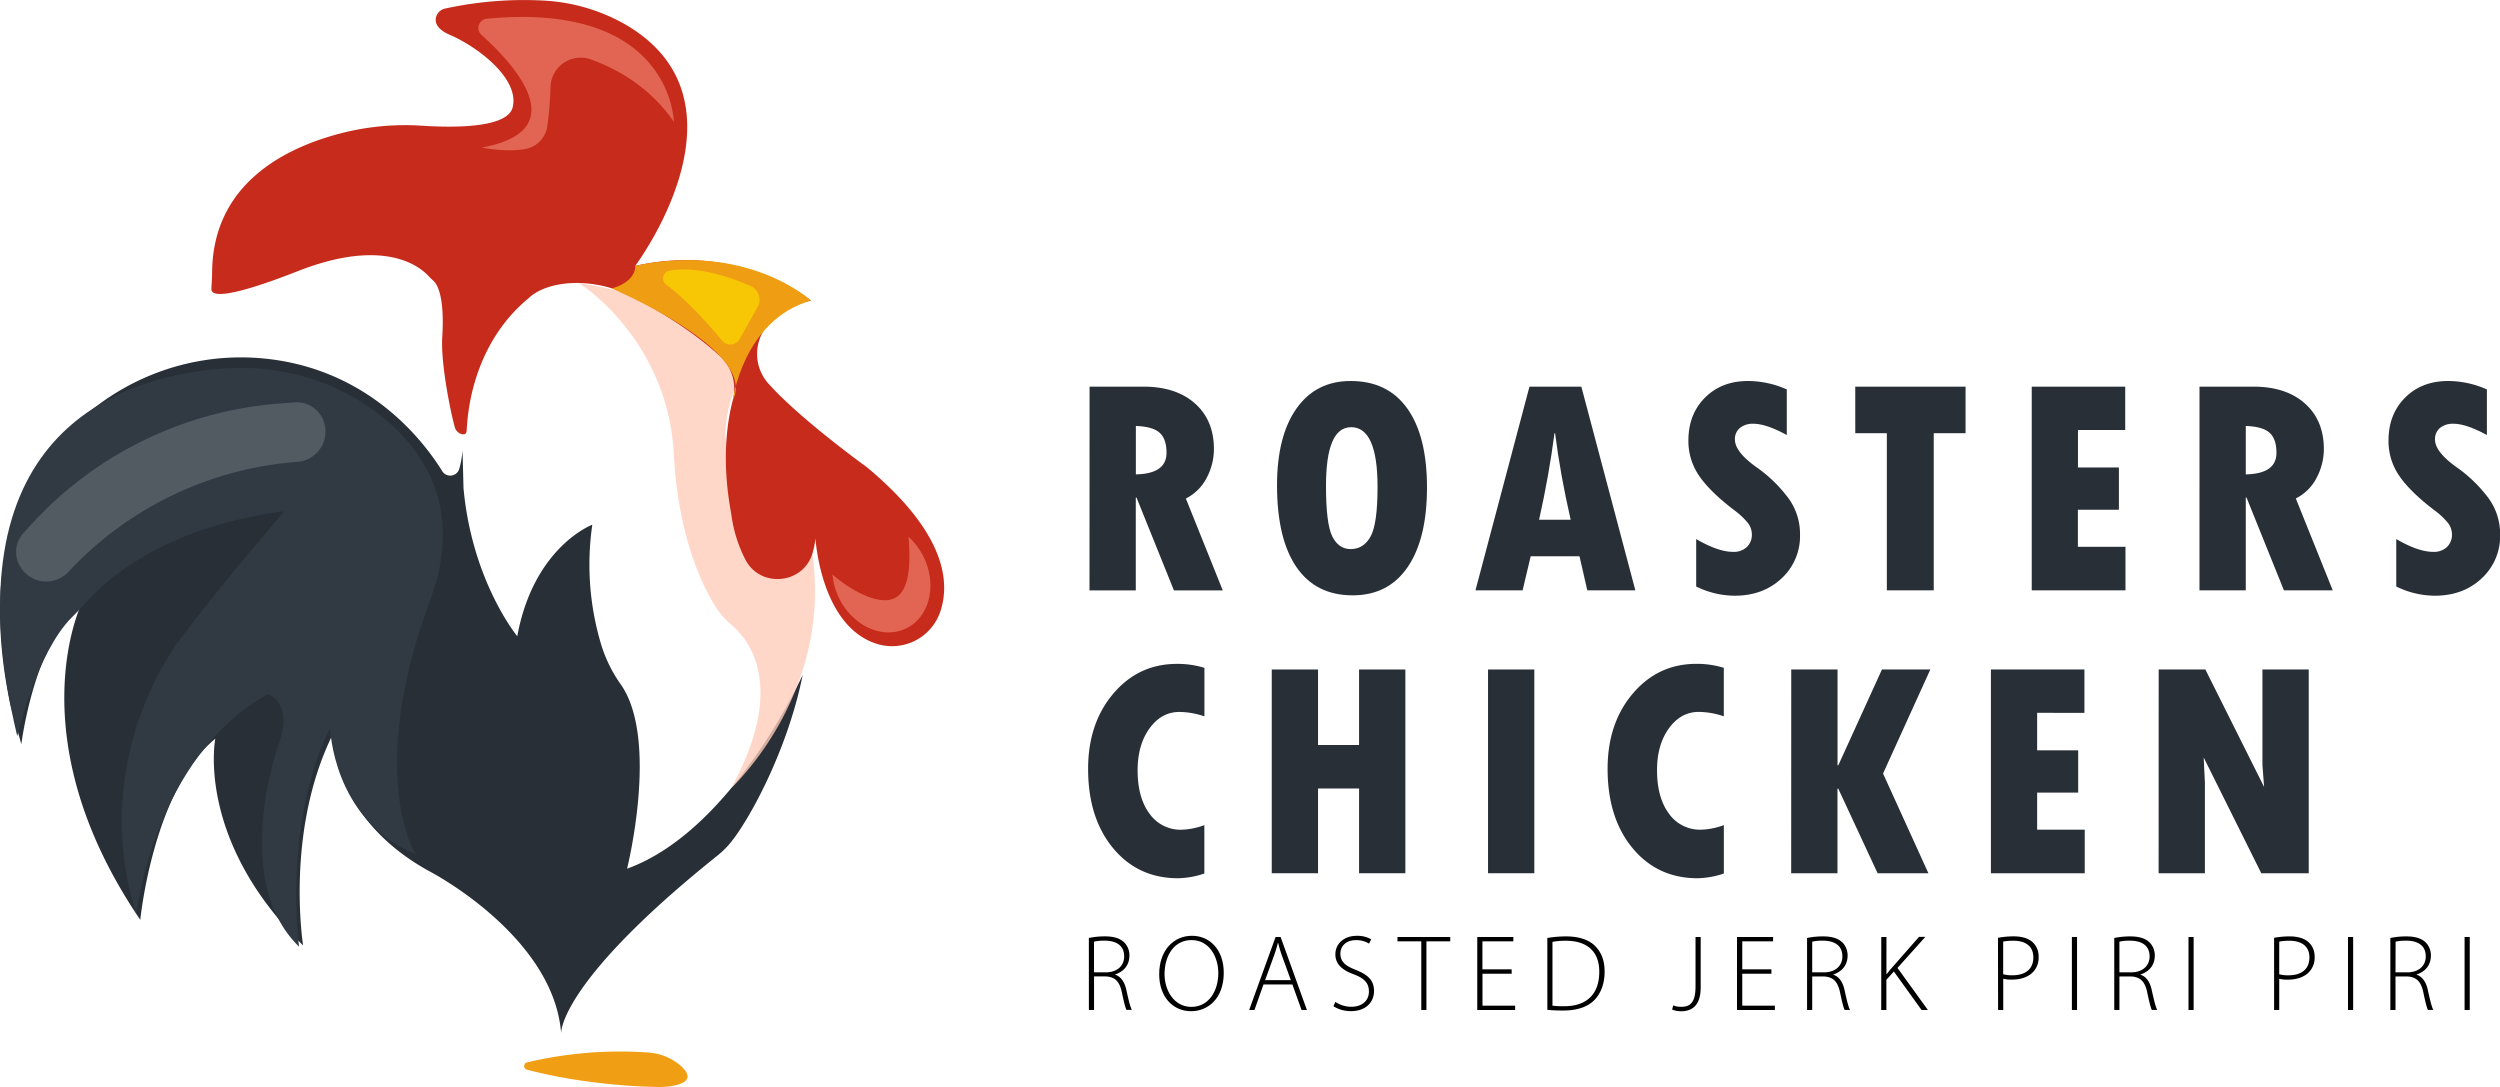
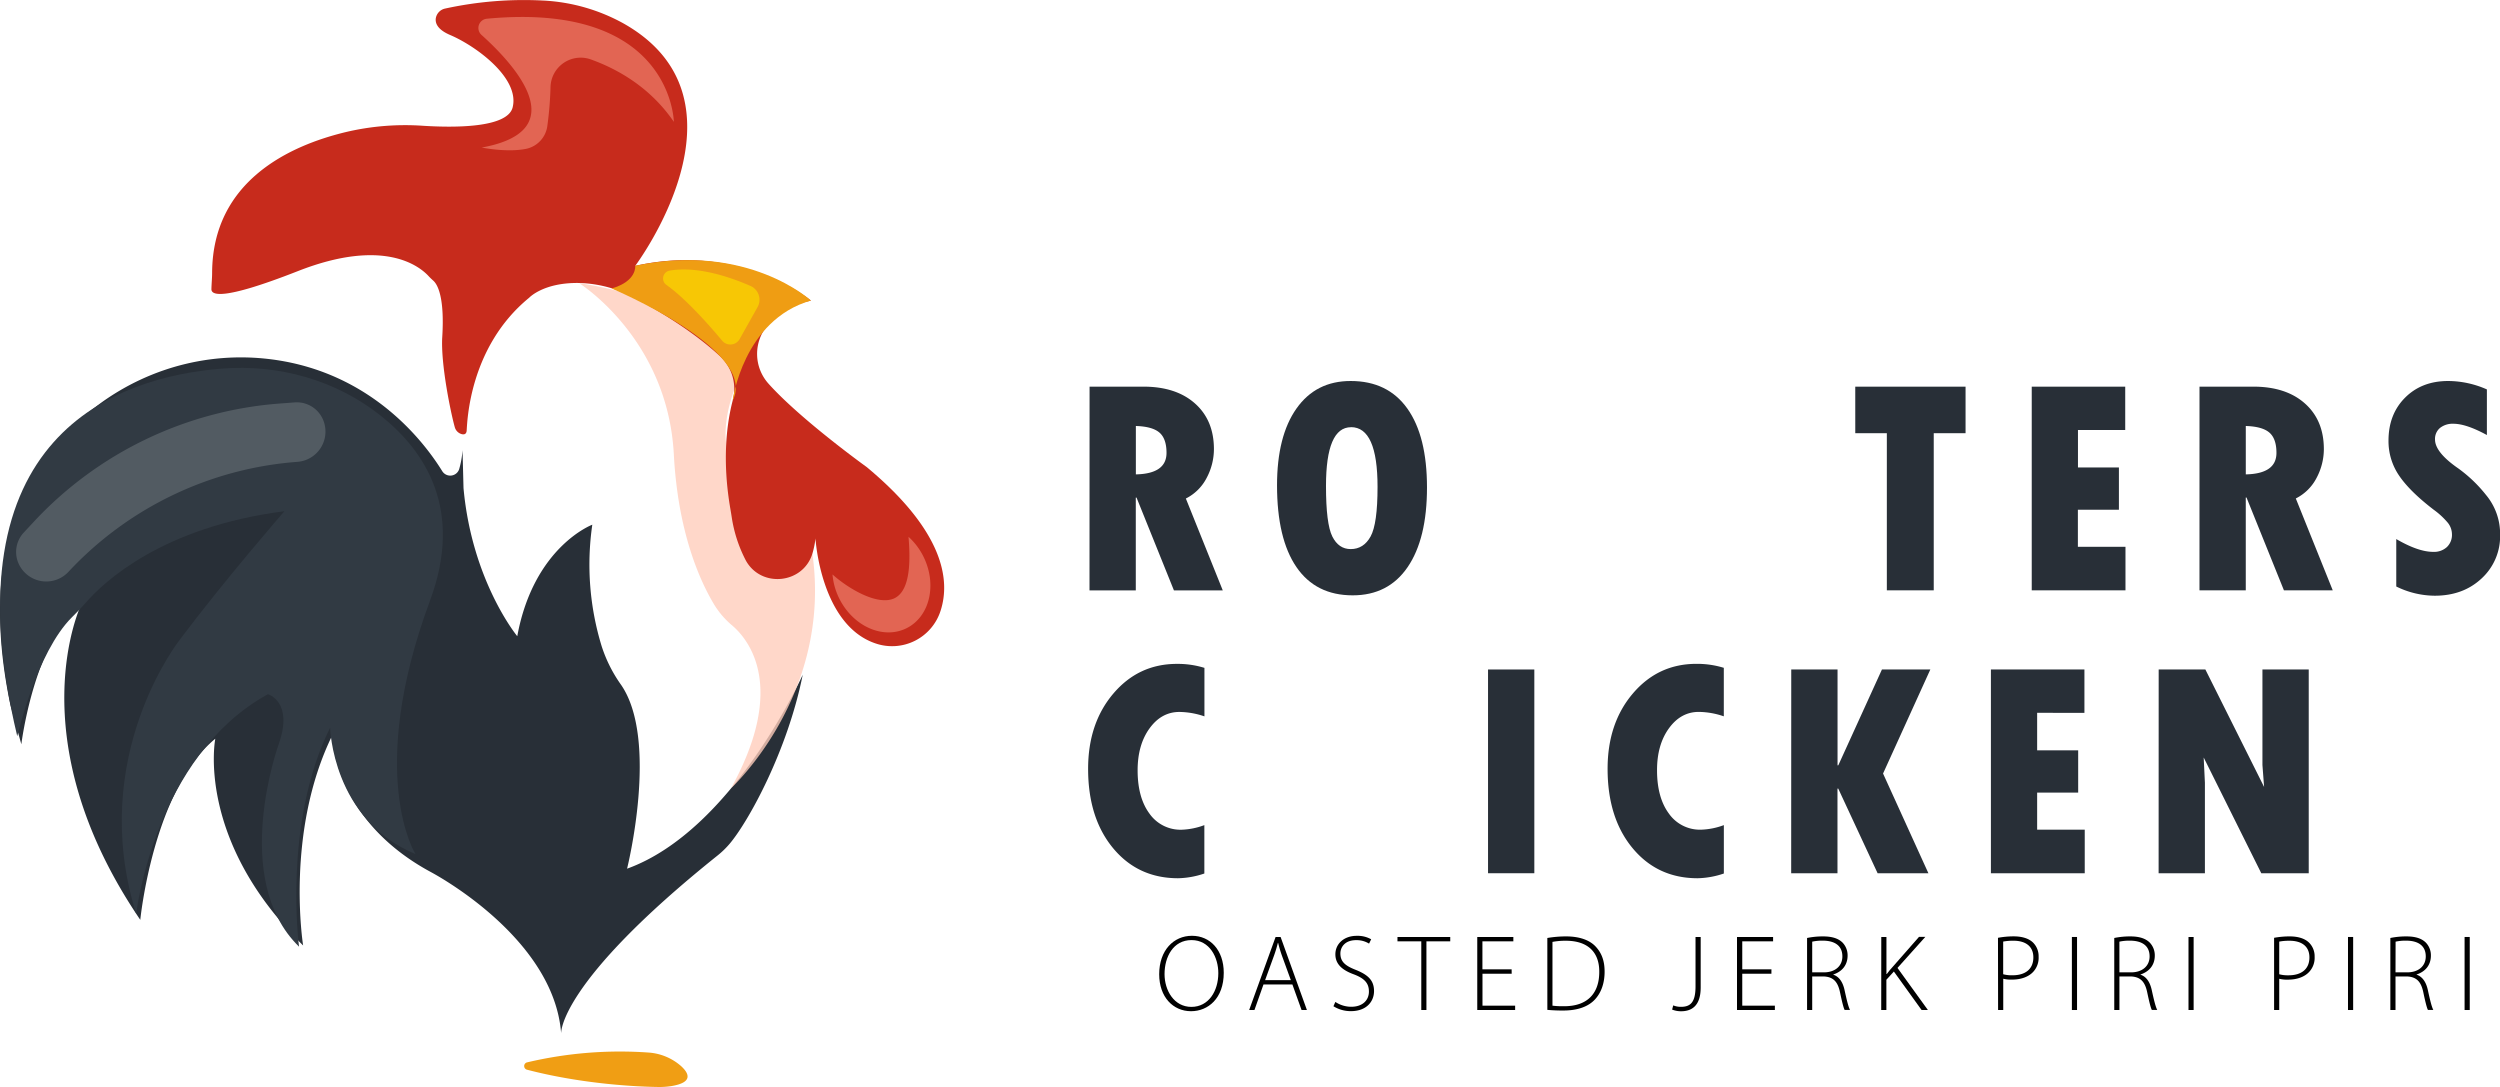
<svg xmlns="http://www.w3.org/2000/svg" viewBox="0 0 1188.11 516.59">
  <defs>
    <style>.cls-1{fill:#282f37;}.cls-2{fill:#313a43;}.cls-3{fill:#525b62;}.cls-4{fill:#f09e14;}.cls-5{opacity:0.79;}.cls-6{fill:#fcb;}.cls-7{fill:#c72b1c;}.cls-8{fill:#ef9d13;}.cls-9{fill:#f7c705;}.cls-10{fill:#e26553;}</style>
  </defs>
  <g id="Layer_2" data-name="Layer 2">
    <g id="Layer_1-2" data-name="Layer 1">
      <path class="cls-1" d="M266.68,491.11S265,467.45,341,406.58a41.58,41.58,0,0,0,5.79-5.62c8.91-10.55,27.47-44.13,34.7-80.29,0,0-33,73.91-83.48,92.17,0,0,15.29-61.14-2.87-87.41a67,67,0,0,1-9.18-18.25,132.11,132.11,0,0,1-4.47-57.82s-27.83,10.43-35.66,53c0,0-21.54-26.08-25.55-70.43l-.46-18a44,44,0,0,1-1.63,9.12,4.47,4.47,0,0,1-8,.89c-8.28-13.4-31.72-44.33-75.38-52.26C71,160.13,10.45,204.44,1.49,268.65c-2.58,18.49-2,40.4,3.43,66.27l5.22,18.79s6.09-49.57,28.7-67c0,0-31.31,63.48,27.83,150.44,0,0,6.08-61.74,35.65-86.09,0,0-9.57,47.83,41.74,98.27,0,0-8.7-53.92,13.91-100,0,0,0,40,47,65.22C204.93,414.58,263.2,445,266.68,491.11Z" />
      <path class="cls-2" d="M197.42,405.85s-23.76-37.68,7-120.58c15.91-42.94-2.22-70.79-23.41-87.66-21.34-17-48.61-24.61-75.81-22.41-49.21,4-131.32,31.29-97,174.71,0,0,9.17-39.94,26.08-56.66,2.23-2.21,4.43-4.44,6.48-6.81,8.54-9.86,36.21-36,94.4-43.49,0,0-28.69,33-49.56,60.87,0,0-44.35,55.65-20.88,130.44,0,0,8.7-74.79,62.62-104.35,0,0,12.17,3.47,5.21,23.48,0,0-23.48,64.35,9.57,96.52,0,0-7.83-58.67,14.78-104.12C156.84,345.79,158,389.62,197.42,405.85Z" />
      <path class="cls-3" d="M32.52,271.77h0a165.58,165.58,0,0,1,108.82-52.28h0a14.42,14.42,0,0,0,11.92-20.62h0a13.54,13.54,0,0,0-13.21-7.63l-7.05.53A177.87,177.87,0,0,0,16.09,247.94l-4.81,5.17A13.53,13.53,0,0,0,9,268.19H9A14.41,14.41,0,0,0,32.52,271.77Z" />
      <path class="cls-4" d="M250.61,504.86a191.88,191.88,0,0,1,57.49-4.65,26.15,26.15,0,0,1,15.53,6.4c3.95,3.59,5.8,7.86-4.61,9.55a36.78,36.78,0,0,1-6.46.42c-8.4-.12-34.8-1.1-62-8.18A1.8,1.8,0,0,1,250.61,504.86Z" />
      <g class="cls-5">
        <path class="cls-6" d="M347.44,374.59s48.2-44.1,38.64-111.46c0,0-39.27,39.77-41-52.44,0,0-1.92-11,4.56-27.23,0,0-2.86-38-74.41-48.89,0,0,42.07,26.23,45,81.31,1.94,36.83,12.23,59.72,18.8,70.8A39.87,39.87,0,0,0,347.68,297C355.61,303.63,374.26,326,347.44,374.59Z" />
      </g>
      <path class="cls-7" d="M387.55,255.88s2.37,41.24,28.69,49.95a24.19,24.19,0,0,0,30.82-15.74c4.52-14.17,1.86-37.32-35.16-68.12,0,0-31.21-22.42-46.59-39.54a21.17,21.17,0,0,1-.42-28c4.24-4.87,10.7-9.51,20.49-11.57,0,0-33.05-27.83-83.49-16.52,0,0,58.84-78.33-5.09-114.93A87.76,87.76,0,0,0,258.15.26a175.66,175.66,0,0,0-46.52,3.79,5.68,5.68,0,0,0-4.52,4.64c-.33,2.4.87,5.44,6.95,8,12.18,5.22,33.05,20.43,29.57,34.35-2.46,9.86-28,9.67-42.66,8.73a122.55,122.55,0,0,0-36.63,3c-26.45,6.37-63.28,23.09-63.53,66.8,0,2.63-.28,5.24-.33,7.87s4.45,5.79,41-8.56c40.92-16.08,57.89-2.38,62.27,2.41.71.77,1.48,1.47,2.25,2.17,1.84,1.69,5.37,7.48,4.18,26.72-.78,12.66,4,35.84,5.94,42.79a4.71,4.71,0,0,0,3.38,3.37c1.1.26,2.14,0,2.28-1.66.29-3.77,1-39.71,29.71-63.19,0,0,6.79-7.32,23.81-7a58.86,58.86,0,0,1,26.43,7.13c10.25,5.48,27.33,15.5,40.56,27.76a21.13,21.13,0,0,1,5.94,20.89c-2.69,10.31-5.22,27.91-1.11,51.67.21,1.27.43,2.52.62,3.8a65.51,65.51,0,0,0,6.7,20.6c7.29,13.25,27.25,11.19,31.66-3.28A41.07,41.07,0,0,0,387.55,255.88Z" />
      <path class="cls-8" d="M385.38,142.83S355.44,115,301.89,126.31c0,0,.92,7.35-11.24,10.78,0,0,70.15,29.48,57.55,53.26C348.2,190.35,353.12,152.11,385.38,142.83Z" />
      <path class="cls-9" d="M343.19,161.89c-6.15-7.35-17.29-20-26.51-26.5a3.78,3.78,0,0,1,1.56-6.78c7.26-1.26,19.6-.87,38.36,7.25A7.17,7.17,0,0,1,360,146l-8.51,15.17A5.06,5.06,0,0,1,343.19,161.89Z" />
      <path class="cls-10" d="M320.24,57.9s-.81-57.37-88.87-49a4.42,4.42,0,0,0-2.55,7.69c15.36,13.78,44.64,45.44.11,53.53,0,0,12,2.49,21.21.59a12.82,12.82,0,0,0,10-11,169.26,169.26,0,0,0,1.49-18.31,14.34,14.34,0,0,1,19.27-13.12C293.62,32.87,309.06,41.55,320.24,57.9Z" />
      <path class="cls-10" d="M395.64,273a31.48,31.48,0,0,0,3.19,11.39c6.58,13.3,20.89,19.66,31.95,14.19s14.69-20.7,8.11-34a31.28,31.28,0,0,0-7.12-9.45c.78,9.69,1.36,25.2-6.6,29.14S402.87,279.53,395.64,273Z" />
      <path class="cls-1" d="M517.81,183.75H543.4q15.52,0,24.51,8t9,21.68a29.2,29.2,0,0,1-3.41,13.6,22.45,22.45,0,0,1-9.93,9.89l17.54,43.65H557.9l-17.76-44.08h-.36v44.08h-22Zm22,18.7v23q14.57-.3,14.57-10.23,0-6.74-3.37-9.64T539.78,202.45Z" />
      <path class="cls-1" d="M642.86,282.93q-17.55,0-26.75-13.45t-9.21-38.82q0-23.41,9.24-36.51t25.78-13.08q17.61,0,26.93,13.12t9.32,37.48q0,24.36-9.17,37.81T642.86,282.93Zm-.8-79.9q-11.89,0-11.89,27.92,0,18,3,24t8.74,6q6.15,0,9.46-6t3.3-23.57Q654.68,203,642.06,203Z" />
-       <path class="cls-1" d="M777.19,280.54H754.35l-3.7-16.17h-23.2l-3.84,16.17h-22.4l25.66-96.79h24.65ZM746.45,247q-4.94-21.6-7.4-41.11h-.29q-2.61,20.08-7.32,41.11Z" />
-       <path class="cls-1" d="M806.1,278.73V256.18q10.44,6.09,17.54,6.09a9,9,0,0,0,6.53-2.29,8,8,0,0,0,2.39-6.05,8.88,8.88,0,0,0-1.92-5.44,36.59,36.59,0,0,0-6.63-6.16q-11.38-8.7-16.5-16.2a29,29,0,0,1-5.11-16.72q0-12.54,7.9-20.44t20.45-7.9a45.76,45.76,0,0,1,18.41,4v21.68q-9.78-5.35-15.87-5.36a9.61,9.61,0,0,0-6.42,2,6.79,6.79,0,0,0-2.36,5.47q0,6.09,11,13.71a66.14,66.14,0,0,1,13.23,12.65,28.87,28.87,0,0,1,6.71,18.89,27.3,27.3,0,0,1-8.77,20.77q-8.77,8.22-22.26,8.23A41.85,41.85,0,0,1,806.1,278.73Z" />
      <path class="cls-1" d="M881.7,183.75h52.42v22.11H919v74.68H896.71V205.86h-15Z" />
      <path class="cls-1" d="M965.57,183.75H1010v20.59H987.54v17.83H1007v20.09h-19.5v17.62h22.62v20.66H965.57Z" />
      <path class="cls-1" d="M1045.3,183.75h25.6q15.51,0,24.5,8t9,21.68A29.2,29.2,0,0,1,1101,227a22.45,22.45,0,0,1-9.93,9.89l17.55,43.65h-23.2l-17.77-44.08h-.36v44.08h-22Zm22,18.7v23q14.58-.3,14.57-10.23,0-6.74-3.37-9.64T1067.27,202.45Z" />
      <path class="cls-1" d="M1138.81,278.73V256.18q10.44,6.09,17.55,6.09a9,9,0,0,0,6.52-2.29,8,8,0,0,0,2.4-6.05,8.89,8.89,0,0,0-1.93-5.44,36.59,36.59,0,0,0-6.63-6.16q-11.38-8.7-16.49-16.2a29,29,0,0,1-5.11-16.72q0-12.54,7.9-20.44t20.44-7.9a45.81,45.81,0,0,1,18.42,4v21.68q-9.8-5.35-15.88-5.36a9.63,9.63,0,0,0-6.42,2,6.78,6.78,0,0,0-2.35,5.47q0,6.09,11,13.71a66.14,66.14,0,0,1,13.23,12.65,28.87,28.87,0,0,1,6.7,18.89,27.26,27.26,0,0,1-8.77,20.77q-8.77,8.22-22.26,8.23A41.85,41.85,0,0,1,1138.81,278.73Z" />
      <path class="cls-1" d="M572.36,392.13v23a41,41,0,0,1-12.47,2.25q-19.07,0-30.92-14.32t-11.85-37.67q0-21.67,12-35.78t30.23-14.1a42.86,42.86,0,0,1,13.05,1.89v23.05a37.69,37.69,0,0,0-11.89-2.1q-8.55,0-14.21,7.83t-5.65,19.94q0,13,5.69,20.63a18,18,0,0,0,15.19,7.57A33.68,33.68,0,0,0,572.36,392.13Z" />
-       <path class="cls-1" d="M604.39,318.17h22v35.89h19.5V318.17h22V415h-22V374.73h-19.5V415h-22Z" />
      <path class="cls-1" d="M707.18,318.17h22V415h-22Z" />
      <path class="cls-1" d="M819.25,392.13v23a41,41,0,0,1-12.47,2.25q-19.06,0-30.92-14.32T764,365.37q0-21.67,12-35.78t30.23-14.1a42.86,42.86,0,0,1,13,1.89v23.05a37.69,37.69,0,0,0-11.89-2.1q-8.55,0-14.21,7.83T787.5,366.1q0,13,5.69,20.63a18,18,0,0,0,15.19,7.57A33.68,33.68,0,0,0,819.25,392.13Z" />
      <path class="cls-1" d="M851.28,318.17h22v45.54h.36l20.74-45.54h23l-22.47,49.45L916.46,415H892.32l-18.71-40.23h-.36V415h-22Z" />
      <path class="cls-1" d="M946.17,318.17h44.44v20.6H968.14V356.6h19.5v20.08h-19.5V394.3h22.62V415H946.17Z" />
      <path class="cls-1" d="M1025.9,318.17h22.19L1076,374l-.79-10.44V318.17h22V415h-22.55L1047.29,360l.58,12V415h-22Z" />
-       <path d="M517.47,445.77A37.64,37.64,0,0,1,525,445c4.52,0,7.36,1,9.33,2.92a8.7,8.7,0,0,1,2.42,6.18c0,4.66-2.76,7.68-6.79,9v.1c2.79.91,4.54,3.53,5.36,7.38,1.19,5.42,1.87,8,2.59,9.36h-2.56c-.55-1-1.29-4.07-2.21-8.44-1.07-5-3.21-7.28-7.78-7.47h-5.42V480h-2.45Zm2.45,16.34h5.51c5.36,0,8.83-3,8.83-7.57,0-5.33-3.91-7.5-9.34-7.5a21.79,21.79,0,0,0-5,.48Z" />
      <path d="M581.58,462.3c0,12.23-7.5,18.27-15.54,18.27-8.54,0-15.14-6.72-15.14-17.58,0-11.38,6.88-18.26,15.56-18.26S581.58,451.55,581.58,462.3Zm-28.14.62c0,7.81,4.55,15.6,12.75,15.6S579,471,579,462.45c0-7.31-4-15.68-12.74-15.68S553.44,454.81,553.44,462.92Z" />
      <path d="M600.46,467.86,596.17,480h-2.51l12.56-34.71h2.38L621.1,480h-2.54l-4.36-12.14Zm13-2.06-4.22-11.6c-.85-2.41-1.31-4.14-1.82-6.11h-.12a62.67,62.67,0,0,1-1.81,6l-4.25,11.7Z" />
      <path d="M634.62,476.16a13.66,13.66,0,0,0,7.58,2.3c5.19,0,8.37-2.95,8.37-7.23,0-3.88-2-6.18-7-8.11-5.59-2-8.94-4.85-8.94-9.58,0-5.08,4.2-8.79,10.1-8.79a13.11,13.11,0,0,1,6.91,1.64l-1,2.06a11.25,11.25,0,0,0-6.13-1.65c-5.6,0-7.5,3.59-7.5,6.32,0,3.85,2.22,5.82,7.19,7.76C650,463.2,653,465.8,653,471c0,5-3.61,9.54-11,9.54a15.45,15.45,0,0,1-8.29-2.33Z" />
      <path d="M675.46,447.35H664.14v-2.06h25.08v2.06H677.9V480h-2.44Z" />
      <path d="M718.42,462.75H704.54v15.18h15.52V480h-18V445.29h17.15v2.07h-14.7v13.32h13.88Z" />
      <path d="M735.36,445.77a54,54,0,0,1,8.89-.75c6.33,0,11.12,1.71,14,4.75s4.33,6.77,4.33,12c0,5.09-1.39,9.7-4.53,13.15s-8.28,5.32-15,5.32a73.89,73.89,0,0,1-7.68-.31Zm2.44,32.17a40.87,40.87,0,0,0,5.61.26c11.14,0,16.63-6.23,16.63-16.29.08-8.8-4.82-14.83-15.94-14.83a33.49,33.49,0,0,0-6.3.55Z" />
      <path d="M805.79,445.29h2.45v24c0,8.86-4.39,11.31-9.35,11.31a11.58,11.58,0,0,1-4.22-.8l.52-2a9.36,9.36,0,0,0,3.66.69c4.43,0,6.94-2,6.94-9.7Z" />
      <path d="M841.85,462.75H828v15.18H843.5V480h-18V445.29h17.15v2.07H828v13.32h13.87Z" />
      <path d="M858.8,445.77a37.46,37.46,0,0,1,7.5-.75c4.52,0,7.37,1,9.34,2.92a8.75,8.75,0,0,1,2.42,6.18c0,4.66-2.77,7.68-6.8,9v.1c2.79.91,4.54,3.53,5.37,7.38,1.18,5.42,1.86,8,2.58,9.36h-2.56c-.55-1-1.28-4.07-2.21-8.44-1.07-5-3.21-7.28-7.78-7.47h-5.42V480H858.8Zm2.44,16.34h5.51c5.36,0,8.83-3,8.83-7.57,0-5.33-3.91-7.5-9.34-7.5a21.79,21.79,0,0,0-5,.48Z" />
      <path d="M894.07,445.29h2.45v17.59h.18c1-1.37,2-2.55,3-3.63l12.29-14h3L901.77,460l14.45,20h-3l-13.17-18.29-3.56,3.91V480h-2.45Z" />
      <path d="M949.53,445.69A40.85,40.85,0,0,1,957,445c4.14,0,7.26,1.07,9.18,2.94a9.13,9.13,0,0,1,2.66,6.79,9.78,9.78,0,0,1-2.4,6.94c-2.22,2.55-5.95,3.88-10.2,3.88a14.94,14.94,0,0,1-4.21-.41V480h-2.45ZM952,463a15.58,15.58,0,0,0,4.4.5c6.22,0,9.94-3,9.94-8.51s-4-7.92-9.46-7.92a25.75,25.75,0,0,0-4.88.41Z" />
      <path d="M987.1,445.29V480h-2.45V445.29Z" />
      <path d="M1004.79,445.77a37.57,37.57,0,0,1,7.51-.75c4.51,0,7.36,1,9.33,2.92a8.75,8.75,0,0,1,2.42,6.18c0,4.66-2.77,7.68-6.8,9v.1c2.8.91,4.55,3.53,5.37,7.38,1.19,5.42,1.87,8,2.59,9.36h-2.56c-.56-1-1.29-4.07-2.22-8.44-1.07-5-3.2-7.28-7.77-7.47h-5.42V480h-2.45Zm2.45,16.34h5.51c5.35,0,8.83-3,8.83-7.57,0-5.33-3.92-7.5-9.35-7.5a21.61,21.61,0,0,0-5,.48Z" />
      <path d="M1042.51,445.29V480h-2.44V445.29Z" />
      <path d="M1080.75,445.69a40.73,40.73,0,0,1,7.41-.67c4.15,0,7.26,1.07,9.18,2.94a9.1,9.1,0,0,1,2.67,6.79,9.78,9.78,0,0,1-2.41,6.94c-2.21,2.55-5.95,3.88-10.2,3.88a15,15,0,0,1-4.21-.41V480h-2.44Zm2.44,17.32a15.61,15.61,0,0,0,4.41.5c6.22,0,9.94-3,9.94-8.51s-4-7.92-9.47-7.92a25.75,25.75,0,0,0-4.88.41Z" />
      <path d="M1118.32,445.29V480h-2.45V445.29Z" />
      <path d="M1136,445.77a37.64,37.64,0,0,1,7.51-.75c4.52,0,7.36,1,9.33,2.92a8.71,8.71,0,0,1,2.43,6.18c0,4.66-2.77,7.68-6.8,9v.1c2.79.91,4.54,3.53,5.37,7.38,1.18,5.42,1.86,8,2.58,9.36h-2.56c-.55-1-1.29-4.07-2.21-8.44-1.07-5-3.21-7.28-7.78-7.47h-5.42V480H1136Zm2.45,16.34H1144c5.36,0,8.83-3,8.83-7.57,0-5.33-3.91-7.5-9.34-7.5a21.79,21.79,0,0,0-5,.48Z" />
      <path d="M1173.73,445.29V480h-2.45V445.29Z" />
    </g>
  </g>
</svg>